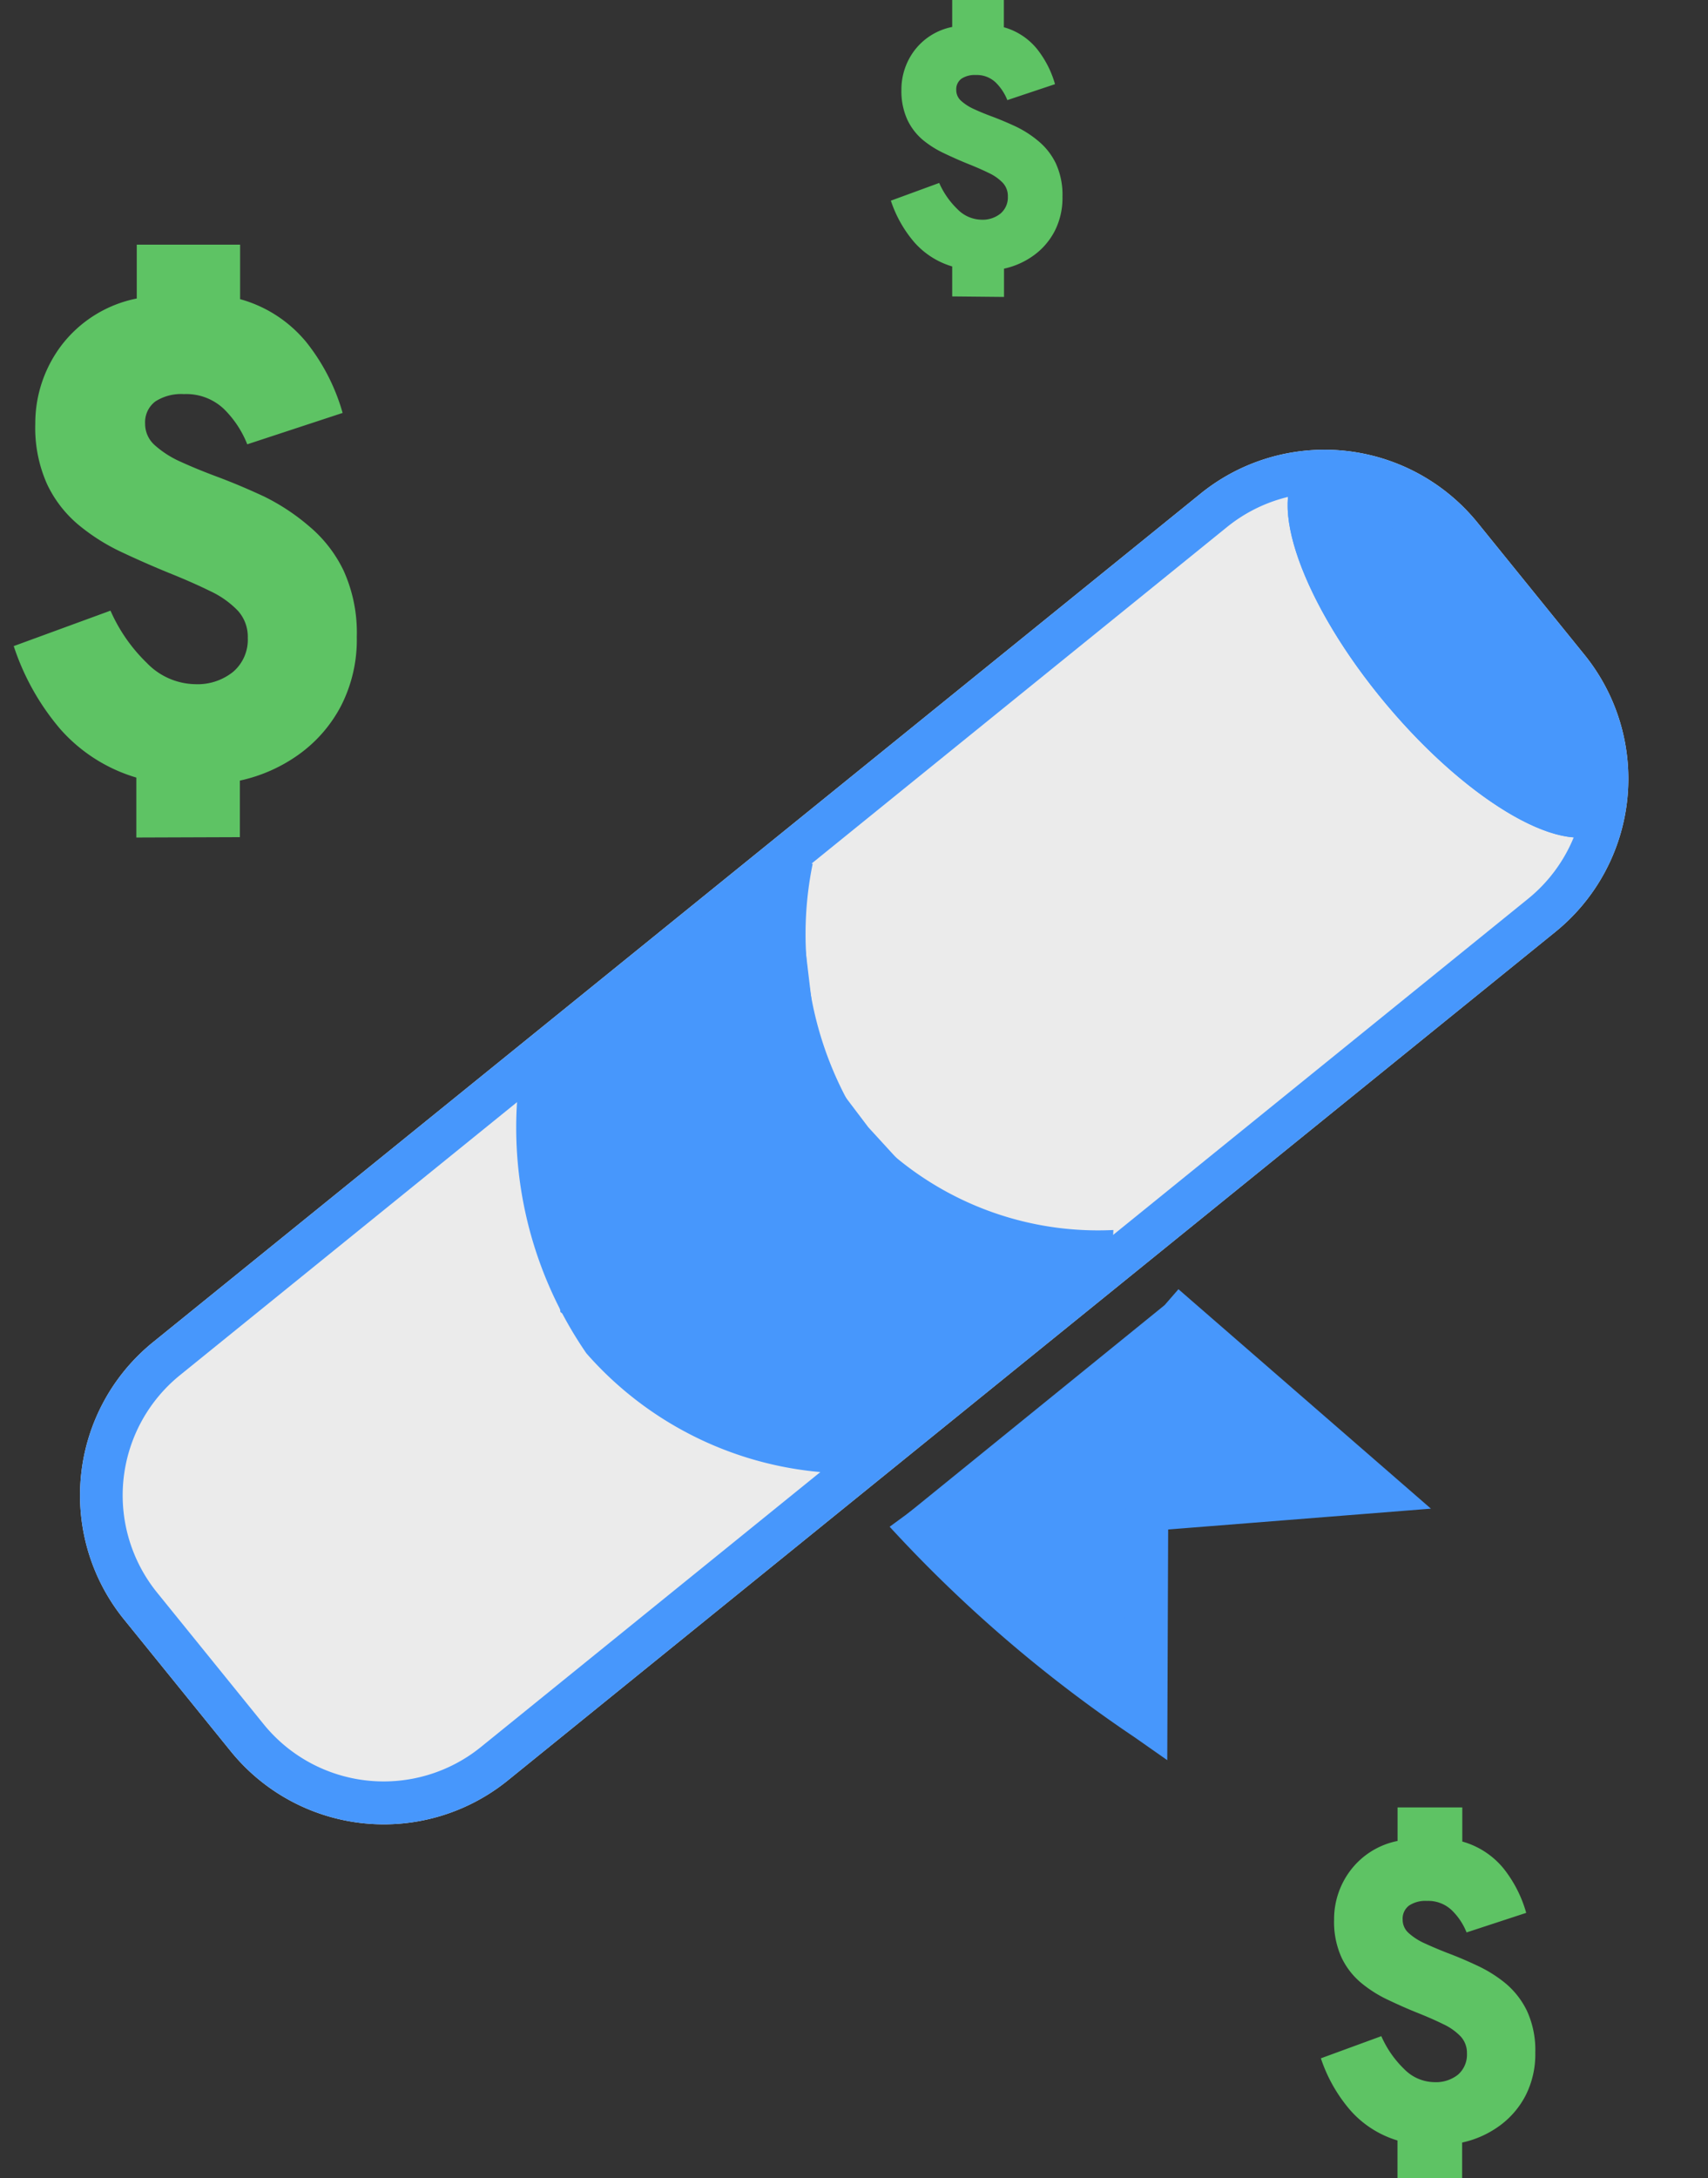
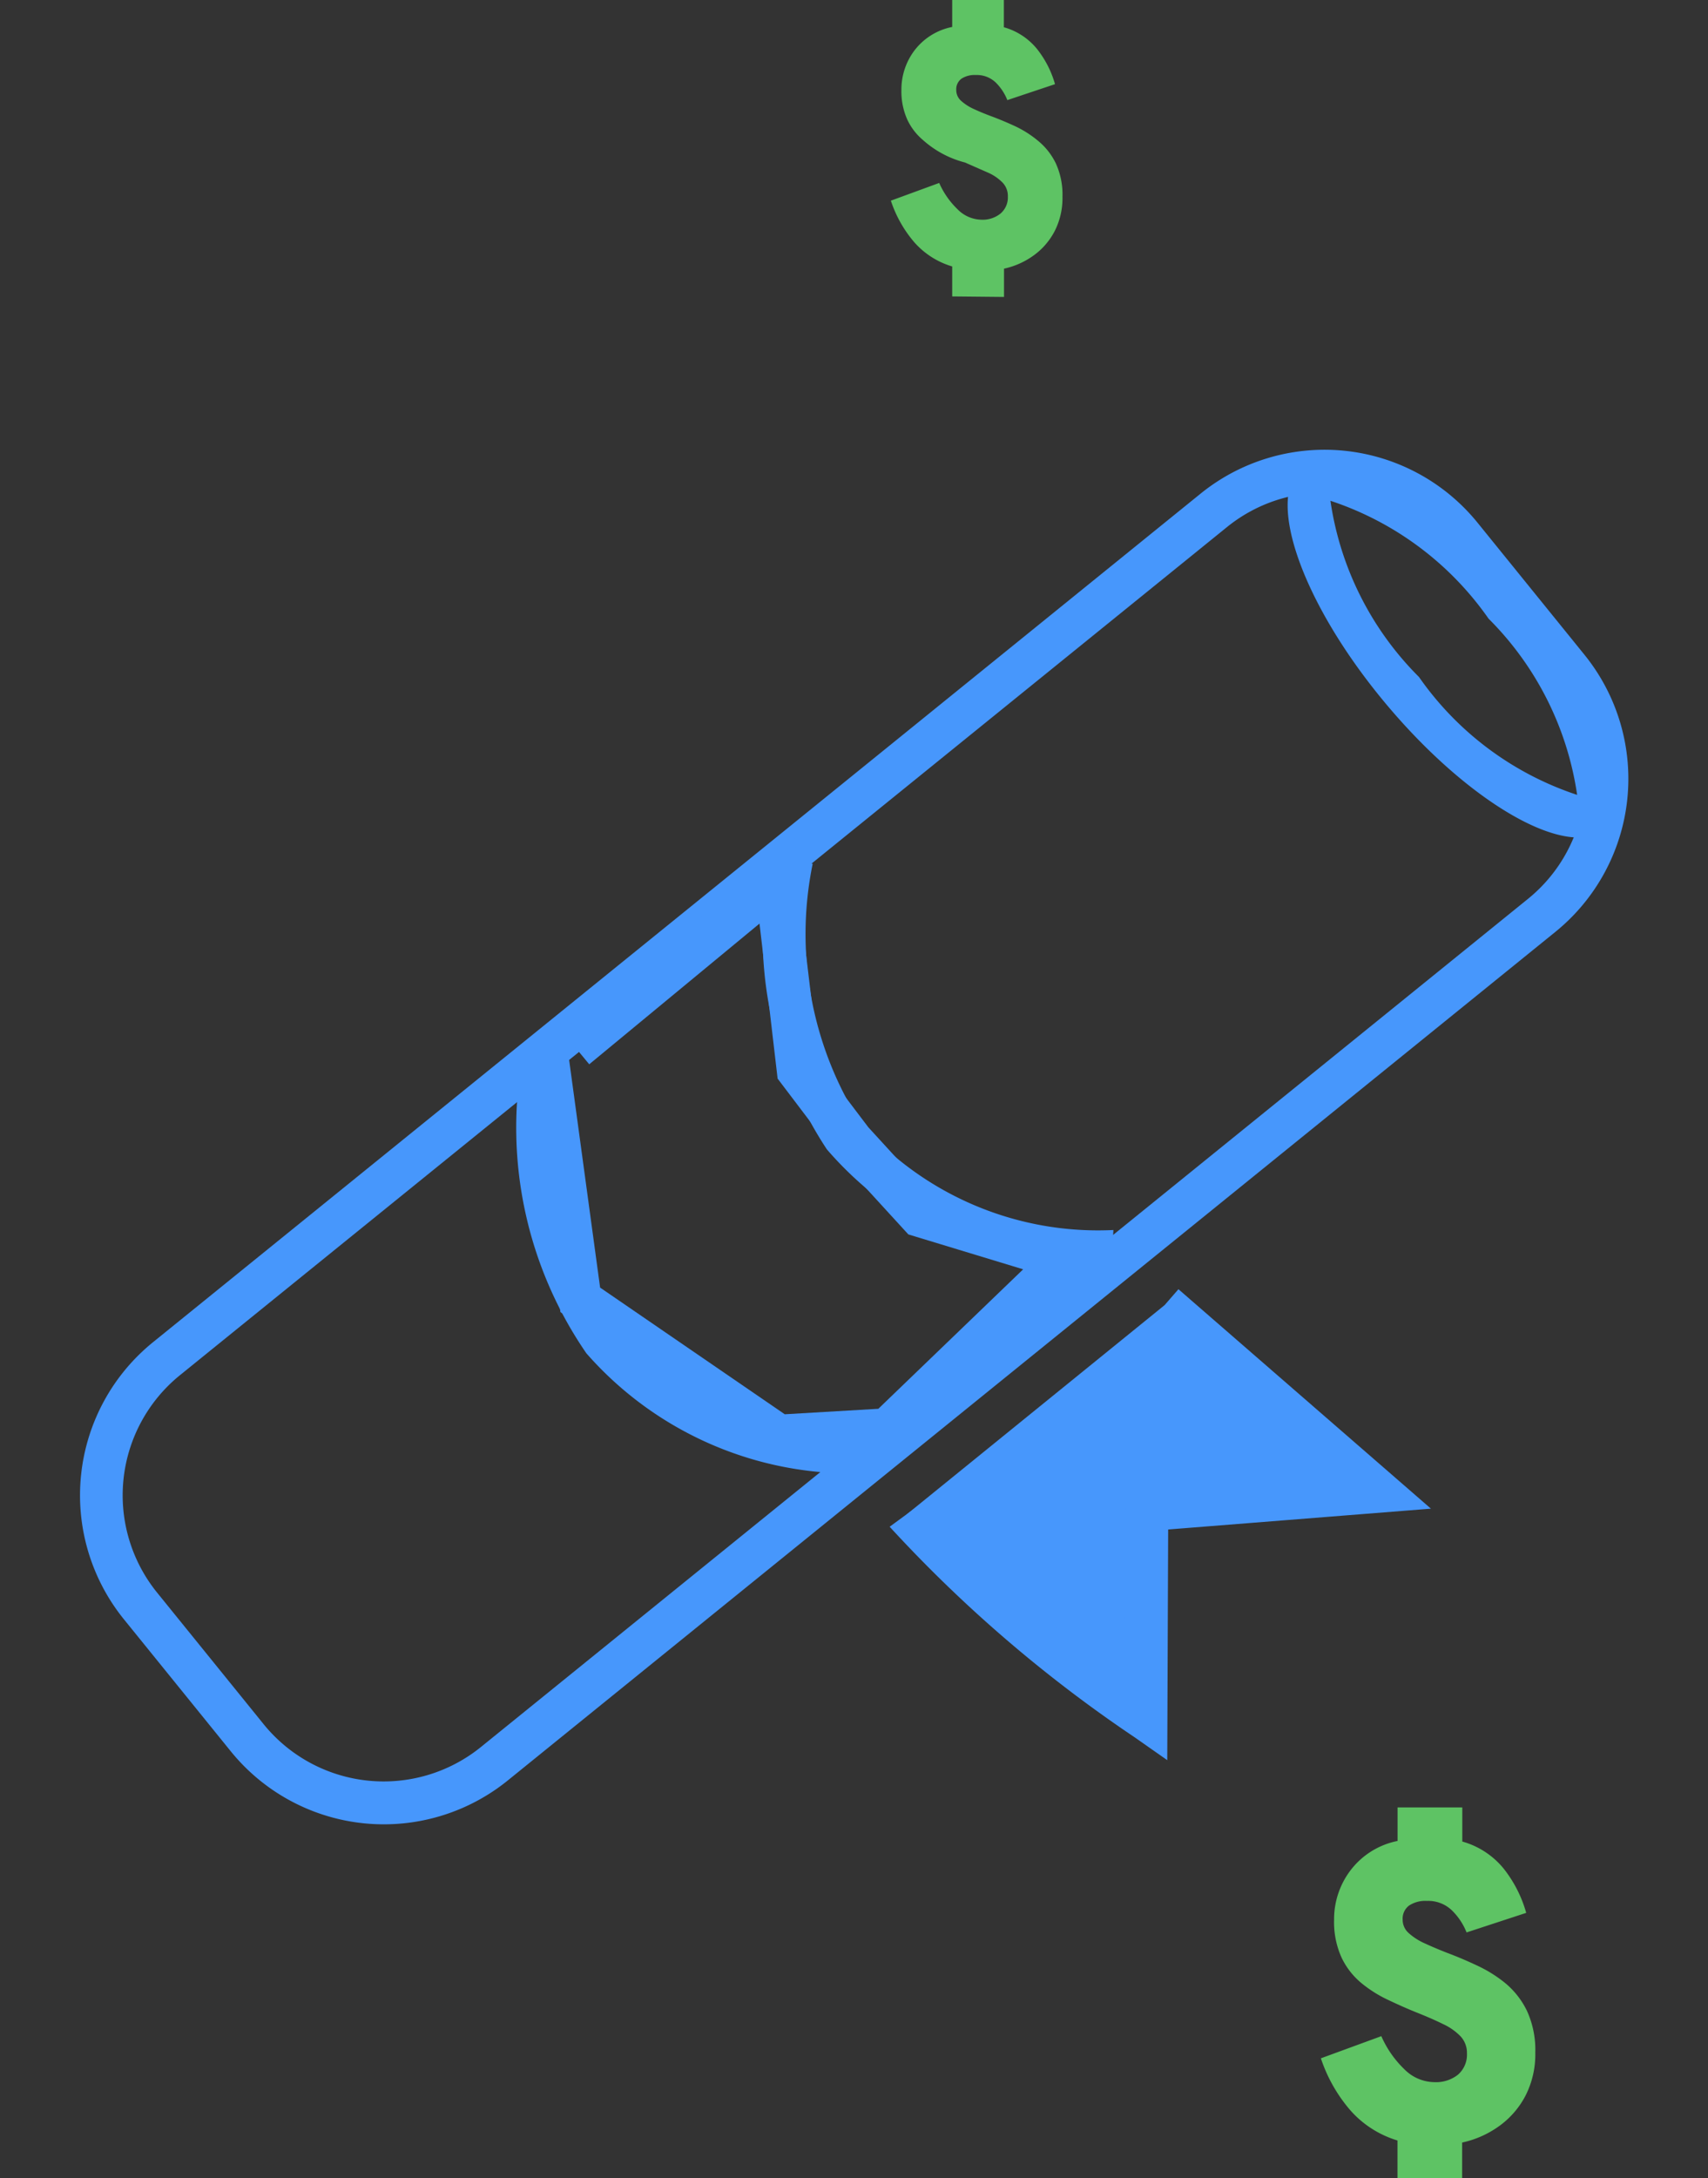
<svg xmlns="http://www.w3.org/2000/svg" width="23.141" height="29.5" viewBox="0 0 23.141 29.5">
  <rect x="0" y="0" width="23.141" height="29.5" fill="#333333" stroke="none" />
  <g transform="translate(-300.614 -2369.744)">
    <g transform="translate(298.072 2380.74) rotate(-16)">
      <g transform="translate(0 0)">
-         <path d="M2.669,0H20.927A2.669,2.669,0,0,1,23.6,2.669v2.3a2.669,2.669,0,0,1-2.669,2.669H2.669A2.669,2.669,0,0,1,0,4.965v-2.3A2.669,2.669,0,0,1,2.669,0Z" transform="translate(0 9.22) rotate(-23)" fill="#ebebeb" />
        <path d="M2.669.577A2.094,2.094,0,0,0,.577,2.669v2.3A2.094,2.094,0,0,0,2.669,7.057H20.927a2.094,2.094,0,0,0,2.092-2.092v-2.3A2.094,2.094,0,0,0,20.927.577H2.669m0-.577H20.927A2.669,2.669,0,0,1,23.6,2.669v2.3a2.669,2.669,0,0,1-2.669,2.669H2.669A2.669,2.669,0,0,1,0,4.965v-2.3A2.669,2.669,0,0,1,2.669,0Z" transform="translate(0 9.22) rotate(-23)" fill="#4797fc" />
-         <ellipse cx="1.192" cy="3.201" rx="1.192" ry="3.201" transform="translate(19.599 1.556) rotate(-24)" fill="#4797fc" />
        <path d="M1.192.6A4.23,4.23,0,0,0,.577,3.2a4.23,4.23,0,0,0,.615,2.6,4.23,4.23,0,0,0,.615-2.6A4.23,4.23,0,0,0,1.192.6m0-.6c.658,0,1.192,1.433,1.192,3.2S1.851,6.4,1.192,6.4,0,4.968,0,3.2.534,0,1.192,0Z" transform="translate(19.599 1.556) rotate(-24)" fill="#4797fc" />
        <path d="M4.8,5.583a4.825,4.825,0,0,1-3.884-1.6A5.258,5.258,0,0,1,.092,0L.656.118.374.059.656.118a4.752,4.752,0,0,0,.718,3.509,4.287,4.287,0,0,0,3.442,1.38Z" transform="translate(12.241 4.107) rotate(17)" fill="#4797fc" />
        <path d="M4.783,5.553A4.774,4.774,0,0,1,1,3.994,5.39,5.39,0,0,1,.065,0L.633.1a4.884,4.884,0,0,0,.811,3.53A4.233,4.233,0,0,0,4.8,4.976Z" transform="translate(8.27 5.828) rotate(17)" fill="#4797fc" />
        <path d="M0,1.759A18.626,18.626,0,0,0,2.348,5.325L3.138,2.6l3.092.627L4.134,0" transform="translate(11.632 11.474)" fill="#4797fc" />
        <path d="M2.744,6.09,2.4,5.665A18.535,18.535,0,0,1,0,2.014l.543-.2A15.211,15.211,0,0,0,2.5,4.865L3.206,2.42l2.679.543L4.164.314,4.648,0,7.117,3.8l-3.5-.71Z" transform="translate(11.361 11.317)" fill="#4797fc" />
-         <path d="M.883,1.416,3.6.229,4.126,0,4.082.213,4.066.272,3.7,2.539l.431,1.119L4.74,4.887,6.451,5.995h0L3.516,7.549l-1.44-.323L0,4.713.467,1.5" transform="translate(8.179 4.509)" fill="#4797fc" />
        <path d="M3.861,8.34l-1.64-.368L0,5.285.485,1.941l.571.083L.608,5.114,2.54,7.453l1.239.278L6.186,6.456,4.821,5.573,4.162,4.249,3.7,3.056,4.043.97,1.3,2.166l-.231-.529L4.822,0,4.664.779,4.651.821,4.3,2.995l.4,1.034.571,1.146L7.324,6.506Z" transform="translate(7.875 4.022)" fill="#4797fc" />
      </g>
    </g>
-     <path d="M2.461,9.518V8.706a2.21,2.21,0,0,1-1.027-.653A3.329,3.329,0,0,1,.8,6.925l1.311-.48a2.234,2.234,0,0,0,.492.708.932.932,0,0,0,.653.288.769.769,0,0,0,.515-.166.572.572,0,0,0,.2-.462.524.524,0,0,0-.136-.369,1.26,1.26,0,0,0-.376-.265q-.24-.118-.549-.242-.328-.134-.651-.286a2.727,2.727,0,0,1-.586-.372,1.62,1.62,0,0,1-.422-.549,1.866,1.866,0,0,1-.159-.815,1.75,1.75,0,0,1,.353-1.061,1.7,1.7,0,0,1,1.022-.637V1.488h1.4v.738a1.77,1.77,0,0,1,.9.586,2.732,2.732,0,0,1,.489.955l-1.292.425a1.38,1.38,0,0,0-.318-.48.74.74,0,0,0-.54-.2.645.645,0,0,0-.388.1.353.353,0,0,0-.138.3.386.386,0,0,0,.132.293,1.339,1.339,0,0,0,.351.224q.219.1.487.2.309.115.642.27A2.891,2.891,0,0,1,4.8,5.3a1.8,1.8,0,0,1,.468.6,2.034,2.034,0,0,1,.18.9,1.966,1.966,0,0,1-.212.932,1.884,1.884,0,0,1-.572.66,2.149,2.149,0,0,1-.8.355v.766Z" transform="translate(300 2371.57)" fill="#5ec364" />
    <path d="M1.538,6.2V5.691A1.381,1.381,0,0,1,.9,5.283a2.081,2.081,0,0,1-.4-.705l.819-.3a1.4,1.4,0,0,0,.307.443.583.583,0,0,0,.408.18.481.481,0,0,0,.322-.1.358.358,0,0,0,.123-.288.327.327,0,0,0-.085-.231.787.787,0,0,0-.235-.166q-.15-.074-.343-.151t-.407-.179a1.7,1.7,0,0,1-.366-.232,1.012,1.012,0,0,1-.264-.343,1.166,1.166,0,0,1-.1-.509A1.094,1.094,0,0,1,.9,2.034a1.06,1.06,0,0,1,.639-.4V1.18h.877v.462a1.106,1.106,0,0,1,.56.366,1.707,1.707,0,0,1,.306.6l-.808.265a.862.862,0,0,0-.2-.3.462.462,0,0,0-.337-.127.4.4,0,0,0-.242.063.221.221,0,0,0-.087.19.241.241,0,0,0,.082.183.837.837,0,0,0,.219.14q.137.063.3.127.193.072.4.169A1.807,1.807,0,0,1,3,3.561a1.125,1.125,0,0,1,.293.376,1.271,1.271,0,0,1,.112.565,1.229,1.229,0,0,1-.133.583,1.177,1.177,0,0,1-.358.412,1.343,1.343,0,0,1-.5.222V6.2Z" transform="translate(318.01 2393.045)" fill="#5ec364" />
-     <path d="M1.231,4.759V4.353a1.1,1.1,0,0,1-.513-.327A1.665,1.665,0,0,1,.4,3.462l.655-.24a1.117,1.117,0,0,0,.246.354.466.466,0,0,0,.327.144.385.385,0,0,0,.257-.083.286.286,0,0,0,.1-.231.262.262,0,0,0-.068-.185.63.63,0,0,0-.188-.133q-.12-.059-.275-.121t-.325-.143A1.364,1.364,0,0,1,.834,2.64a.81.81,0,0,1-.211-.275.933.933,0,0,1-.08-.407A.875.875,0,0,1,.72,1.427a.848.848,0,0,1,.511-.318V.744h.7v.369a.885.885,0,0,1,.448.293,1.366,1.366,0,0,1,.245.478L1.978,2.1a.69.69,0,0,0-.159-.24.37.37,0,0,0-.27-.1.323.323,0,0,0-.194.051.177.177,0,0,0-.069.152.193.193,0,0,0,.066.147.669.669,0,0,0,.175.112q.11.051.243.1.155.058.321.135a1.445,1.445,0,0,1,.31.2.9.9,0,0,1,.234.3,1.017,1.017,0,0,1,.09.452.983.983,0,0,1-.106.466.942.942,0,0,1-.286.33,1.074,1.074,0,0,1-.4.178v.383Z" transform="translate(312.284 2369)" fill="#5ec364" />
+     <path d="M1.231,4.759V4.353a1.1,1.1,0,0,1-.513-.327A1.665,1.665,0,0,1,.4,3.462l.655-.24a1.117,1.117,0,0,0,.246.354.466.466,0,0,0,.327.144.385.385,0,0,0,.257-.083.286.286,0,0,0,.1-.231.262.262,0,0,0-.068-.185.63.63,0,0,0-.188-.133t-.325-.143A1.364,1.364,0,0,1,.834,2.64a.81.81,0,0,1-.211-.275.933.933,0,0,1-.08-.407A.875.875,0,0,1,.72,1.427a.848.848,0,0,1,.511-.318V.744h.7v.369a.885.885,0,0,1,.448.293,1.366,1.366,0,0,1,.245.478L1.978,2.1a.69.69,0,0,0-.159-.24.37.37,0,0,0-.27-.1.323.323,0,0,0-.194.051.177.177,0,0,0-.069.152.193.193,0,0,0,.066.147.669.669,0,0,0,.175.112q.11.051.243.1.155.058.321.135a1.445,1.445,0,0,1,.31.2.9.9,0,0,1,.234.3,1.017,1.017,0,0,1,.09.452.983.983,0,0,1-.106.466.942.942,0,0,1-.286.33,1.074,1.074,0,0,1-.4.178v.383Z" transform="translate(312.284 2369)" fill="#5ec364" />
  </g>
</svg>